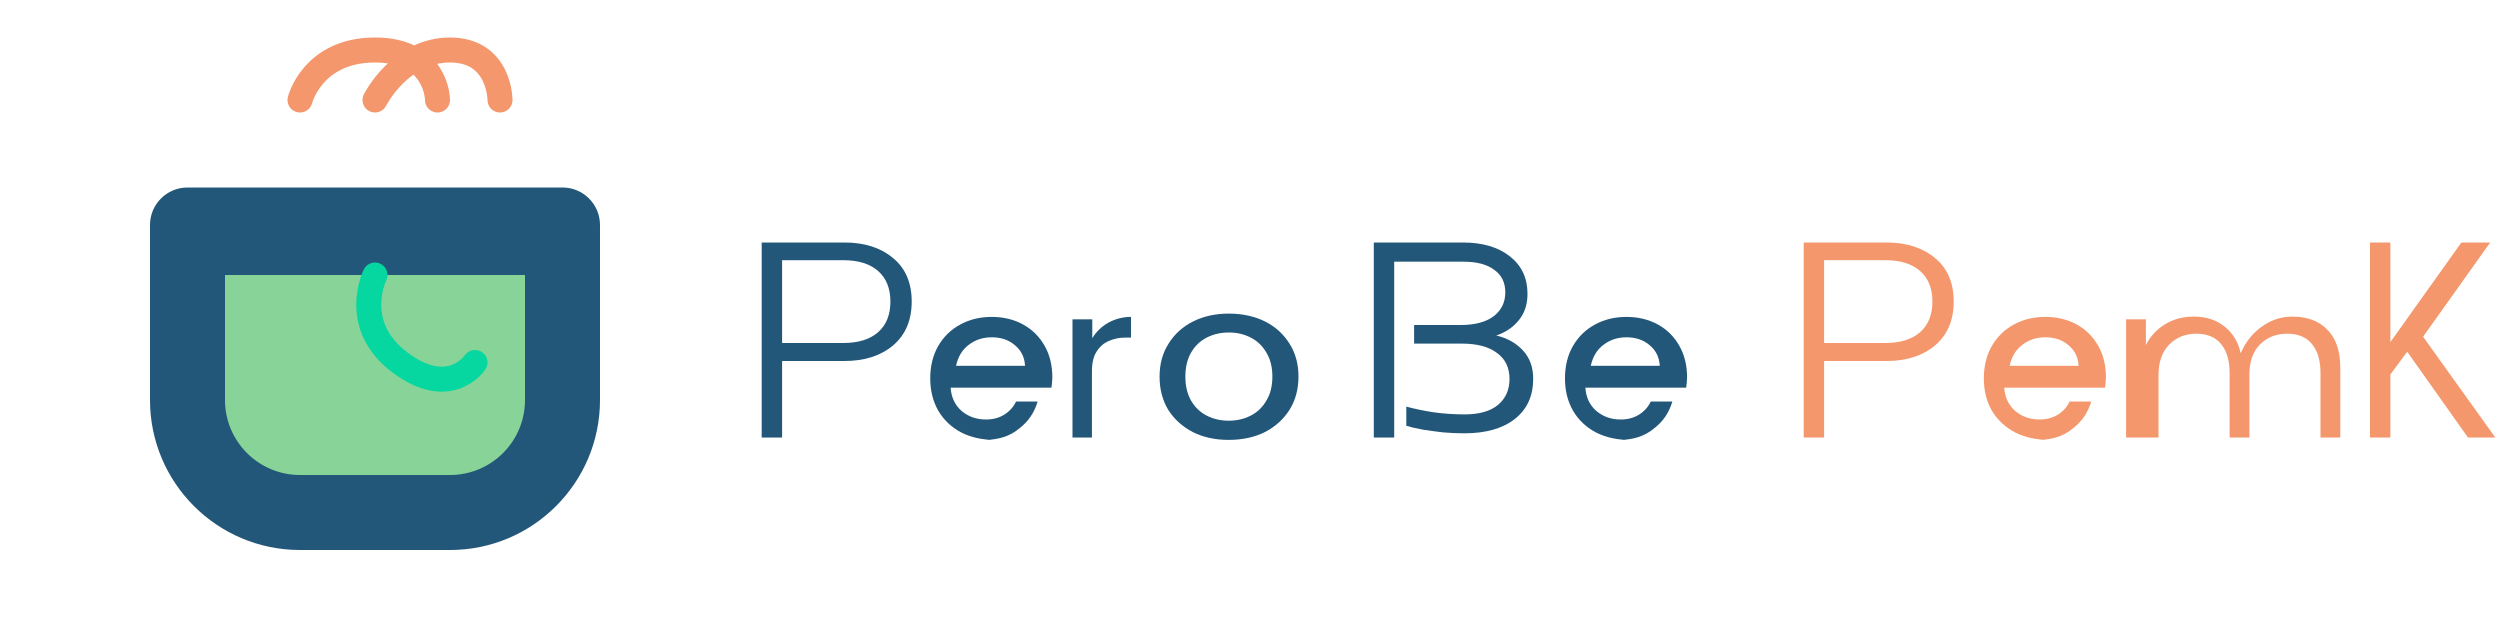
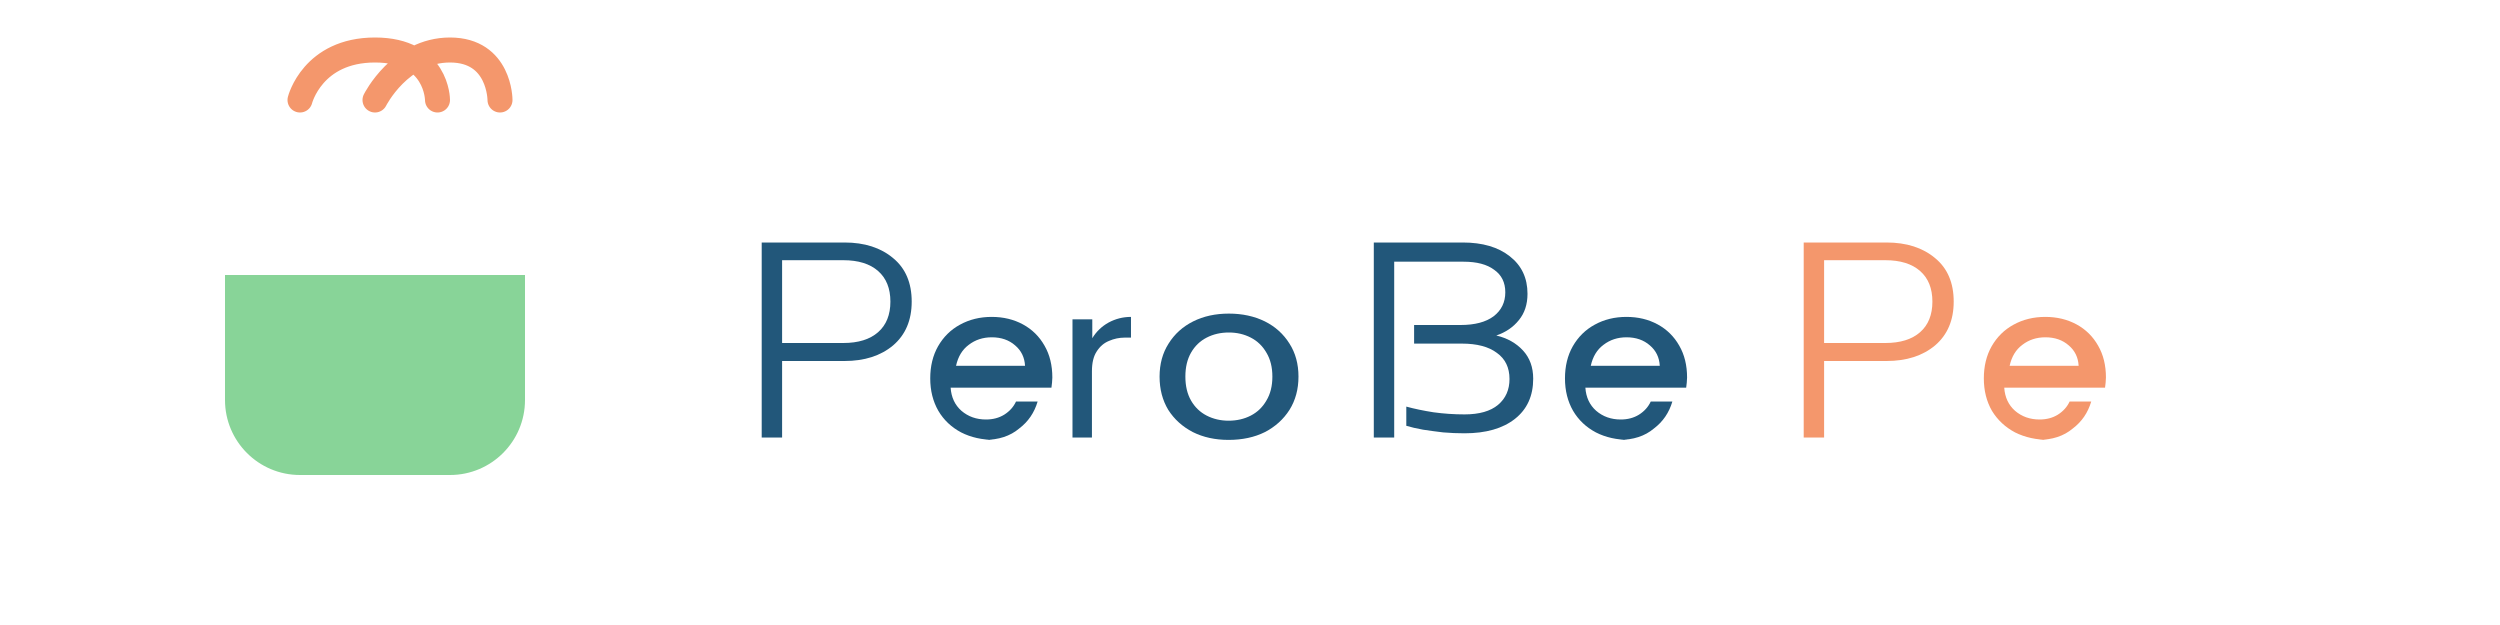
<svg xmlns="http://www.w3.org/2000/svg" width="200" height="50" viewBox="0 0 200 50" fill="none">
-   <path d="M45 15H15C13.343 15 12 16.343 12 18V32C12 38.627 17.373 44 24 44H36C42.627 44 48 38.627 48 32V18C48 16.343 46.657 15 45 15Z" fill="#22577A" />
  <path d="M42 22H18V32C18 35.314 20.686 38 24 38H36C39.314 38 42 35.314 42 32V22Z" fill="#88D498" />
  <path d="M24 8C24 8 25 4 30 4C35 4 35 8 35 8M30 8C30 8 32 4 36 4C40 4 40 8 40 8" stroke="#F4976C" stroke-width="2" stroke-linecap="round" />
-   <path d="M30 22C30 22 28 26 32 29C36 32 38 29 38 29" stroke="#06D6A0" stroke-width="2" stroke-linecap="round" />
  <path d="M60.936 35V19.4H67.56C69.16 19.4 70.456 19.816 71.448 20.648C72.44 21.464 72.936 22.624 72.936 24.128C72.936 25.616 72.44 26.784 71.448 27.632C70.456 28.464 69.16 28.88 67.56 28.88H62.568V35H60.936ZM62.568 27.44H67.464C68.664 27.44 69.592 27.152 70.248 26.576C70.904 26 71.232 25.184 71.232 24.128C71.232 23.072 70.904 22.256 70.248 21.68C69.592 21.104 68.664 20.816 67.464 20.816H62.568V27.44Z" fill="#22577A" />
  <path d="M79.579 35.192C78.571 35.192 77.675 34.992 76.891 34.592C76.107 34.176 75.499 33.6 75.067 32.864C74.635 32.112 74.419 31.248 74.419 30.272C74.419 29.296 74.627 28.44 75.043 27.704C75.475 26.952 76.059 26.376 76.795 25.976C77.547 25.56 78.395 25.352 79.339 25.352C80.267 25.352 81.099 25.552 81.835 25.952C82.571 26.352 83.147 26.92 83.563 27.656C83.979 28.376 84.187 29.224 84.187 30.2C84.187 30.328 84.179 30.464 84.163 30.608C84.147 30.752 84.131 30.888 84.115 31.016H76.051C76.103 31.784 76.391 32.4 76.915 32.864C77.455 33.328 78.111 33.56 78.879 33.56C79.435 33.56 79.919 33.432 80.335 33.176C80.767 32.904 81.083 32.552 81.283 32.12H83.011C82.747 33.016 82.255 33.736 81.535 34.28C80.815 34.888 79.887 35.192 78.743 35.192H79.579ZM79.339 26.984C78.635 26.984 78.023 27.184 77.503 27.584C76.983 27.968 76.643 28.528 76.483 29.264H82.003C81.967 28.592 81.703 28.048 81.211 27.632C80.719 27.2 80.095 26.984 79.339 26.984Z" fill="#22577A" />
  <path d="M85.799 35V25.544H87.383V27.056C87.703 26.528 88.135 26.112 88.679 25.808C89.239 25.504 89.839 25.352 90.479 25.352V27.008H89.995C89.547 27.008 89.123 27.096 88.723 27.272C88.323 27.432 87.995 27.712 87.739 28.112C87.483 28.496 87.355 29.024 87.355 29.696V35H85.799Z" fill="#22577A" />
  <path d="M98.286 35.192C97.214 35.192 96.262 34.984 95.43 34.568C94.598 34.136 93.942 33.544 93.462 32.792C92.998 32.024 92.766 31.136 92.766 30.128C92.766 29.12 93.006 28.24 93.486 27.488C93.966 26.72 94.622 26.128 95.454 25.712C96.286 25.296 97.238 25.088 98.31 25.088C99.382 25.088 100.342 25.296 101.19 25.712C102.022 26.128 102.678 26.72 103.158 27.488C103.638 28.24 103.878 29.12 103.878 30.128C103.878 31.136 103.638 32.024 103.158 32.792C102.678 33.544 102.022 34.136 101.19 34.568C100.358 34.984 99.382 35.192 98.286 35.192ZM98.286 33.656C98.942 33.656 99.534 33.52 100.062 33.248C100.59 32.976 101.006 32.576 101.31 32.048C101.63 31.52 101.79 30.88 101.79 30.128C101.79 29.376 101.63 28.736 101.31 28.208C101.006 27.68 100.59 27.28 100.062 27.008C99.534 26.736 98.95 26.6 98.31 26.6C97.654 26.6 97.062 26.736 96.534 27.008C96.006 27.28 95.59 27.68 95.286 28.208C94.982 28.736 94.83 29.376 94.83 30.128C94.83 30.88 94.982 31.52 95.286 32.048C95.59 32.576 96.006 32.976 96.534 33.248C97.062 33.52 97.654 33.656 98.286 33.656Z" fill="#22577A" />
  <path d="M109.904 35V19.4H117.016C118.6 19.4 119.856 19.768 120.784 20.504C121.728 21.24 122.2 22.24 122.2 23.504C122.2 24.352 121.968 25.056 121.504 25.616C121.056 26.176 120.456 26.584 119.704 26.84C120.584 27.048 121.296 27.448 121.84 28.04C122.384 28.632 122.656 29.384 122.656 30.296C122.656 31.672 122.168 32.744 121.192 33.512C120.216 34.28 118.872 34.664 117.16 34.664C116.584 34.664 116.016 34.64 115.456 34.592C114.912 34.528 114.376 34.456 113.848 34.376C113.32 34.28 112.872 34.176 112.504 34.064V32.528C113.144 32.704 113.872 32.856 114.688 32.984C115.504 33.096 116.328 33.152 117.16 33.152C118.344 33.152 119.24 32.896 119.848 32.384C120.456 31.872 120.76 31.184 120.76 30.32C120.76 29.408 120.424 28.712 119.752 28.232C119.096 27.736 118.16 27.488 116.944 27.488H113.128V26H116.848C117.984 26 118.864 25.768 119.488 25.304C120.112 24.824 120.424 24.184 120.424 23.384C120.424 22.6 120.128 22 119.536 21.584C118.96 21.152 118.144 20.936 117.088 20.936H111.536V35H109.904Z" fill="#22577A" />
  <path d="M130.358 35.192C129.35 35.192 128.454 34.992 127.67 34.592C126.886 34.176 126.278 33.6 125.846 32.864C125.414 32.112 125.198 31.248 125.198 30.272C125.198 29.296 125.406 28.44 125.822 27.704C126.254 26.952 126.838 26.376 127.574 25.976C128.326 25.56 129.174 25.352 130.118 25.352C131.046 25.352 131.878 25.552 132.614 25.952C133.35 26.352 133.926 26.92 134.342 27.656C134.758 28.376 134.966 29.224 134.966 30.2C134.966 30.328 134.958 30.464 134.942 30.608C134.926 30.752 134.91 30.888 134.894 31.016H126.83C126.882 31.784 127.17 32.4 127.694 32.864C128.234 33.328 128.89 33.56 129.658 33.56C130.214 33.56 130.698 33.432 131.114 33.176C131.546 32.904 131.862 32.552 132.062 32.12H133.79C133.526 33.016 133.034 33.736 132.314 34.28C131.594 34.888 130.666 35.192 129.522 35.192H130.358ZM130.118 26.984C129.414 26.984 128.802 27.184 128.282 27.584C127.762 27.968 127.422 28.528 127.262 29.264H132.782C132.746 28.592 132.482 28.048 131.99 27.632C131.498 27.2 130.874 26.984 130.118 26.984Z" fill="#22577A" />
  <path d="M144.296 35V19.4H150.92C152.52 19.4 153.816 19.816 154.808 20.648C155.8 21.464 156.296 22.624 156.296 24.128C156.296 25.616 155.8 26.784 154.808 27.632C153.816 28.464 152.52 28.88 150.92 28.88H145.928V35H144.296ZM145.928 27.44H150.824C152.024 27.44 152.952 27.152 153.608 26.576C154.264 26 154.592 25.184 154.592 24.128C154.592 23.072 154.264 22.256 153.608 21.68C152.952 21.104 152.024 20.816 150.824 20.816H145.928V27.44Z" fill="#F4976C" />
  <path d="M163.939 35.192C162.915 35.192 162.003 34.992 161.203 34.592C160.419 34.176 159.803 33.6 159.355 32.864C158.923 32.112 158.707 31.248 158.707 30.272C158.707 29.296 158.915 28.44 159.331 27.704C159.763 26.952 160.347 26.376 161.083 25.976C161.835 25.56 162.683 25.352 163.627 25.352C164.555 25.352 165.387 25.552 166.123 25.952C166.859 26.352 167.435 26.92 167.851 27.656C168.267 28.376 168.475 29.224 168.475 30.2C168.475 30.328 168.467 30.464 168.451 30.608C168.435 30.752 168.419 30.888 168.403 31.016H160.339C160.391 31.784 160.679 32.4 161.203 32.864C161.743 33.328 162.399 33.56 163.167 33.56C163.723 33.56 164.207 33.432 164.623 33.176C165.055 32.904 165.371 32.552 165.571 32.12H167.299C167.035 33.016 166.543 33.736 165.823 34.28C165.103 34.888 164.175 35.192 163.031 35.192H163.939ZM163.627 26.984C162.923 26.984 162.311 27.184 161.791 27.584C161.271 27.968 160.931 28.528 160.771 29.264H166.291C166.255 28.592 165.991 28.048 165.499 27.632C165.007 27.2 164.383 26.984 163.627 26.984Z" fill="#F4976C" />
-   <path d="M170.088 35V25.544H171.672V27.608C172.008 26.92 172.512 26.368 173.184 25.952C173.856 25.536 174.632 25.328 175.512 25.328C176.488 25.328 177.304 25.592 177.96 26.12C178.616 26.632 179.048 27.344 179.256 28.256C179.656 27.344 180.224 26.632 180.96 26.12C181.696 25.592 182.504 25.328 183.384 25.328C184.584 25.328 185.52 25.68 186.192 26.384C186.88 27.072 187.224 28.08 187.224 29.408V35H185.64V29.84C185.64 28.848 185.416 28.08 184.968 27.536C184.52 26.976 183.856 26.696 182.976 26.696C182.096 26.696 181.368 26.984 180.792 27.56C180.232 28.136 179.952 28.936 179.952 29.96V35H178.368V29.84C178.368 28.848 178.144 28.08 177.696 27.536C177.248 26.976 176.584 26.696 175.704 26.696C174.824 26.696 174.096 26.992 173.52 27.584C172.96 28.16 172.68 28.968 172.68 30.008V35H170.088V35Z" fill="#F4976C" />
-   <path d="M189.598 35V19.4H191.23V27.368L196.91 19.4H199.214L193.846 26.936L199.622 35H197.438L192.574 28.136L191.23 29.96V35H189.598Z" fill="#F4976C" />
  <path d="M200.48 35V33.464L207.16 27.032H200.744V25.544H209.248V27.032L202.592 33.464H209.344V35H200.48Z" fill="#F4976C" />
</svg>